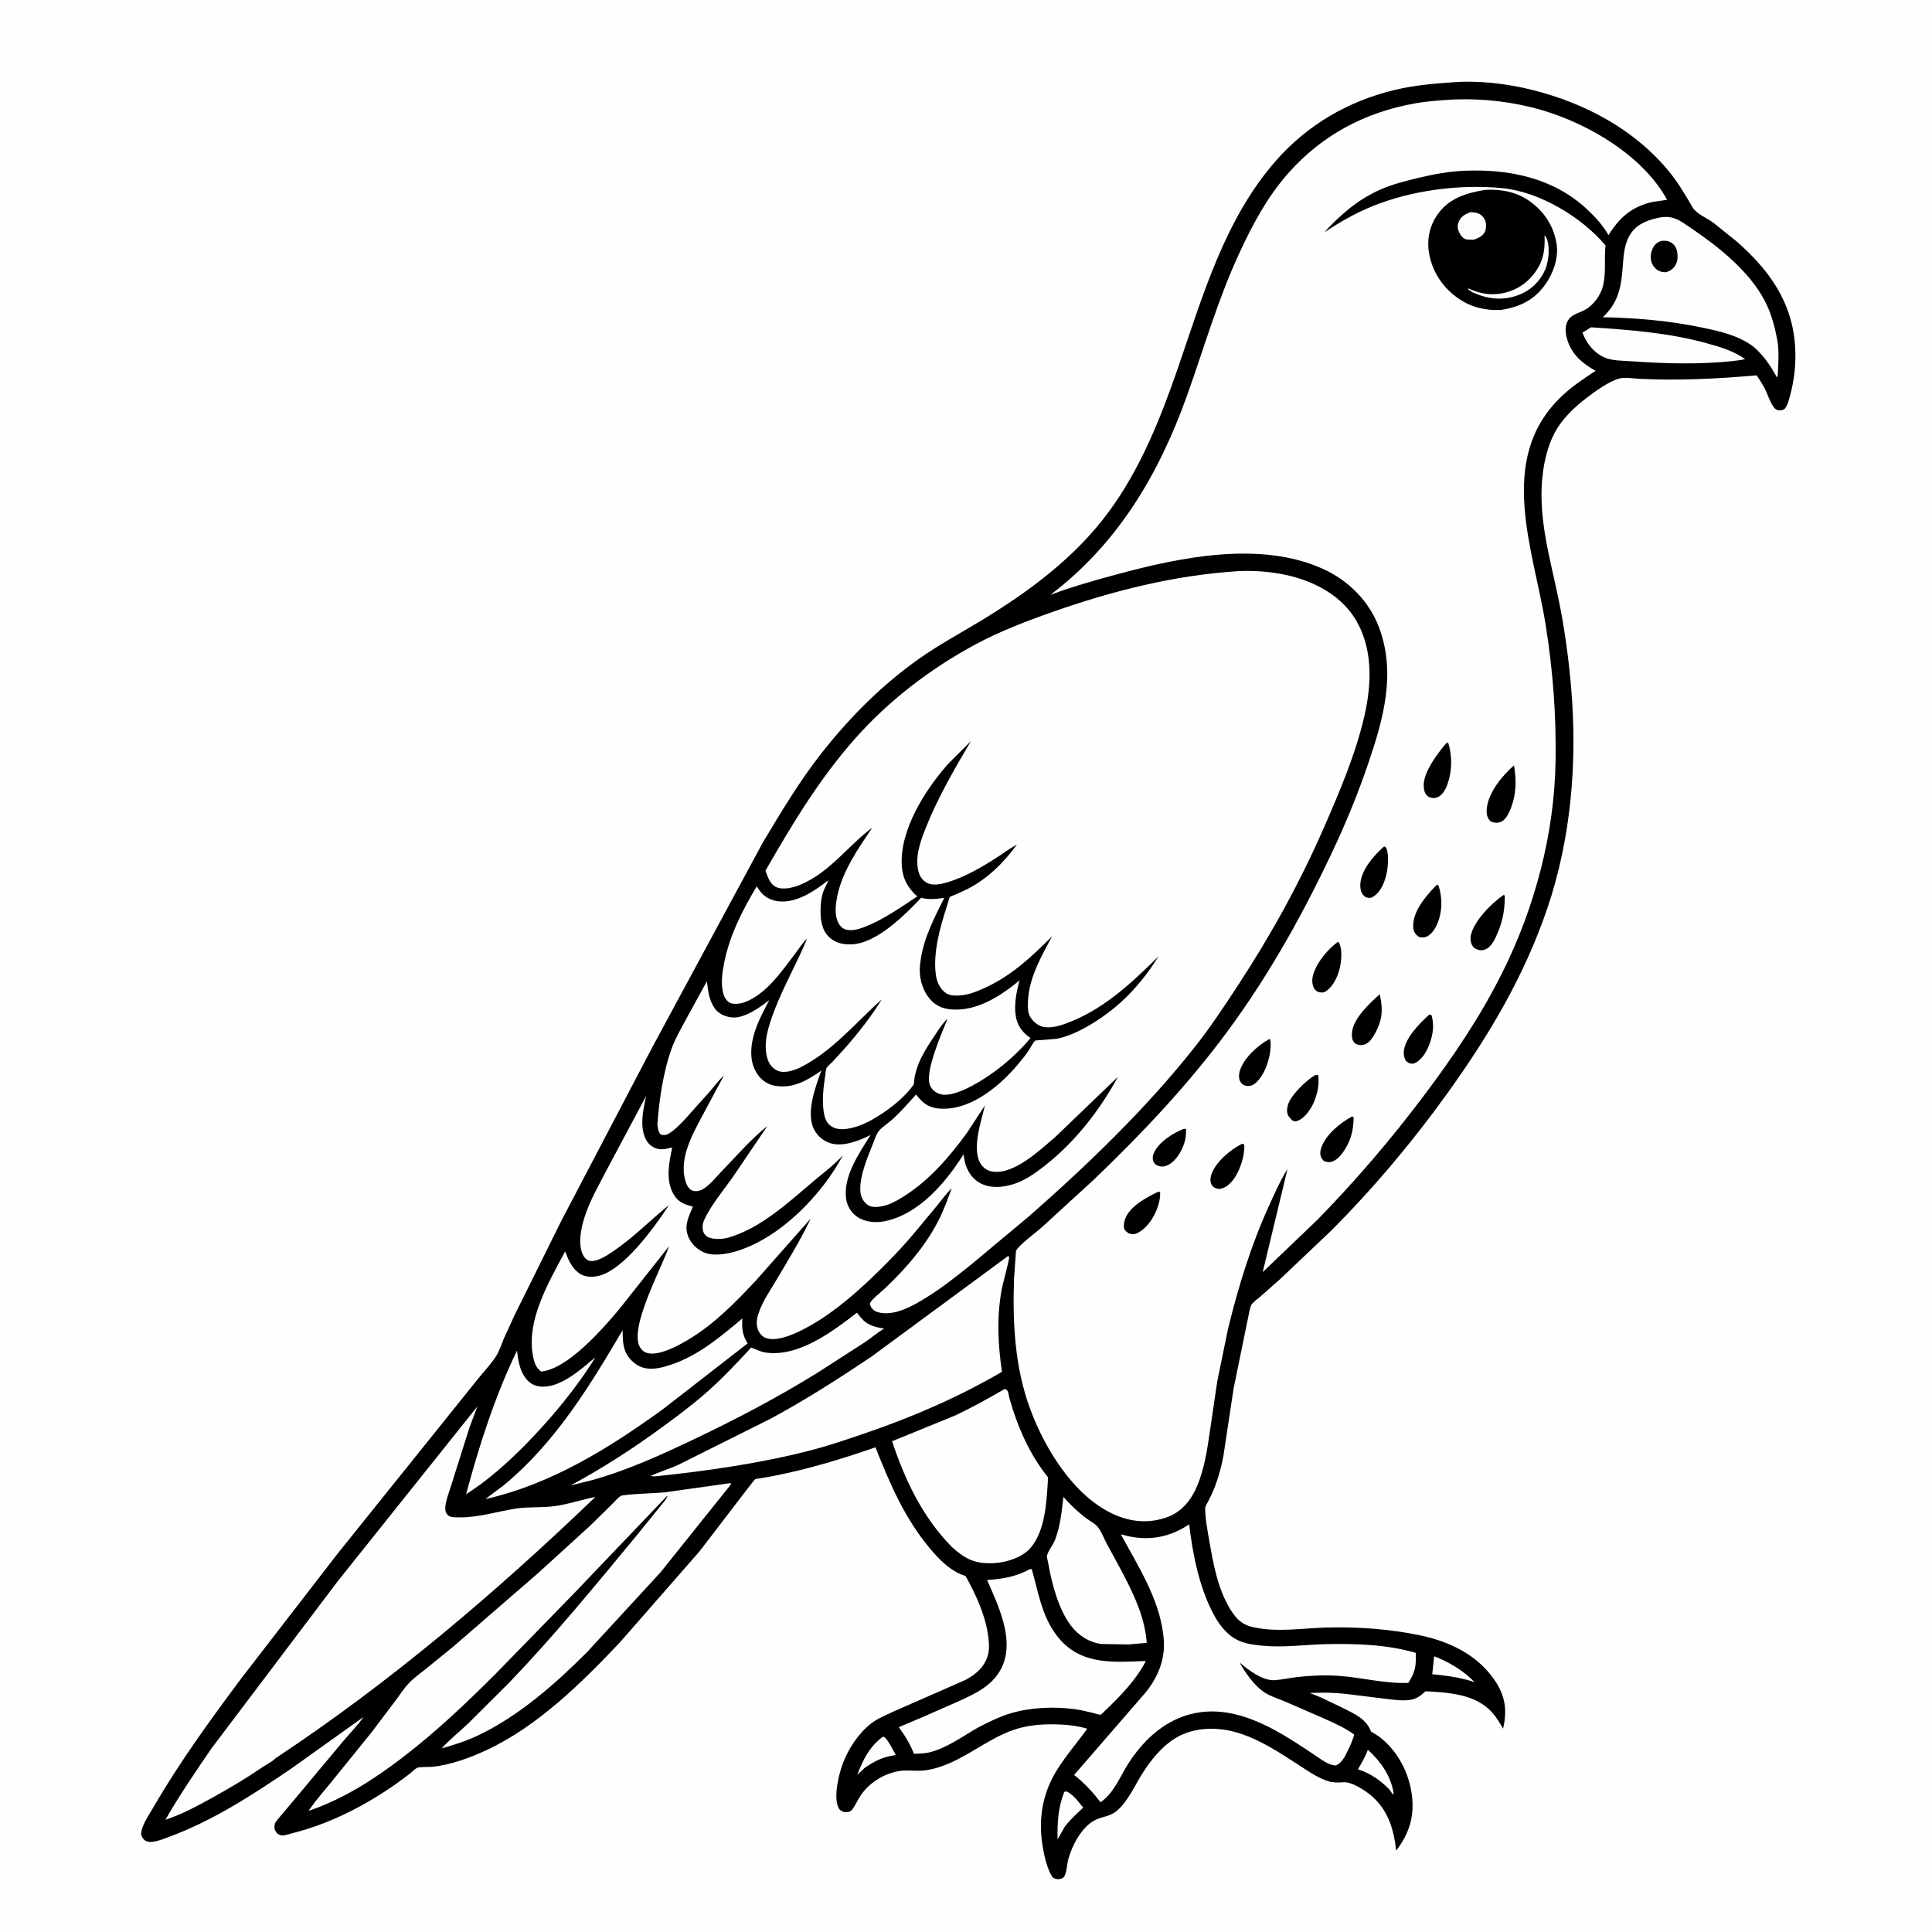
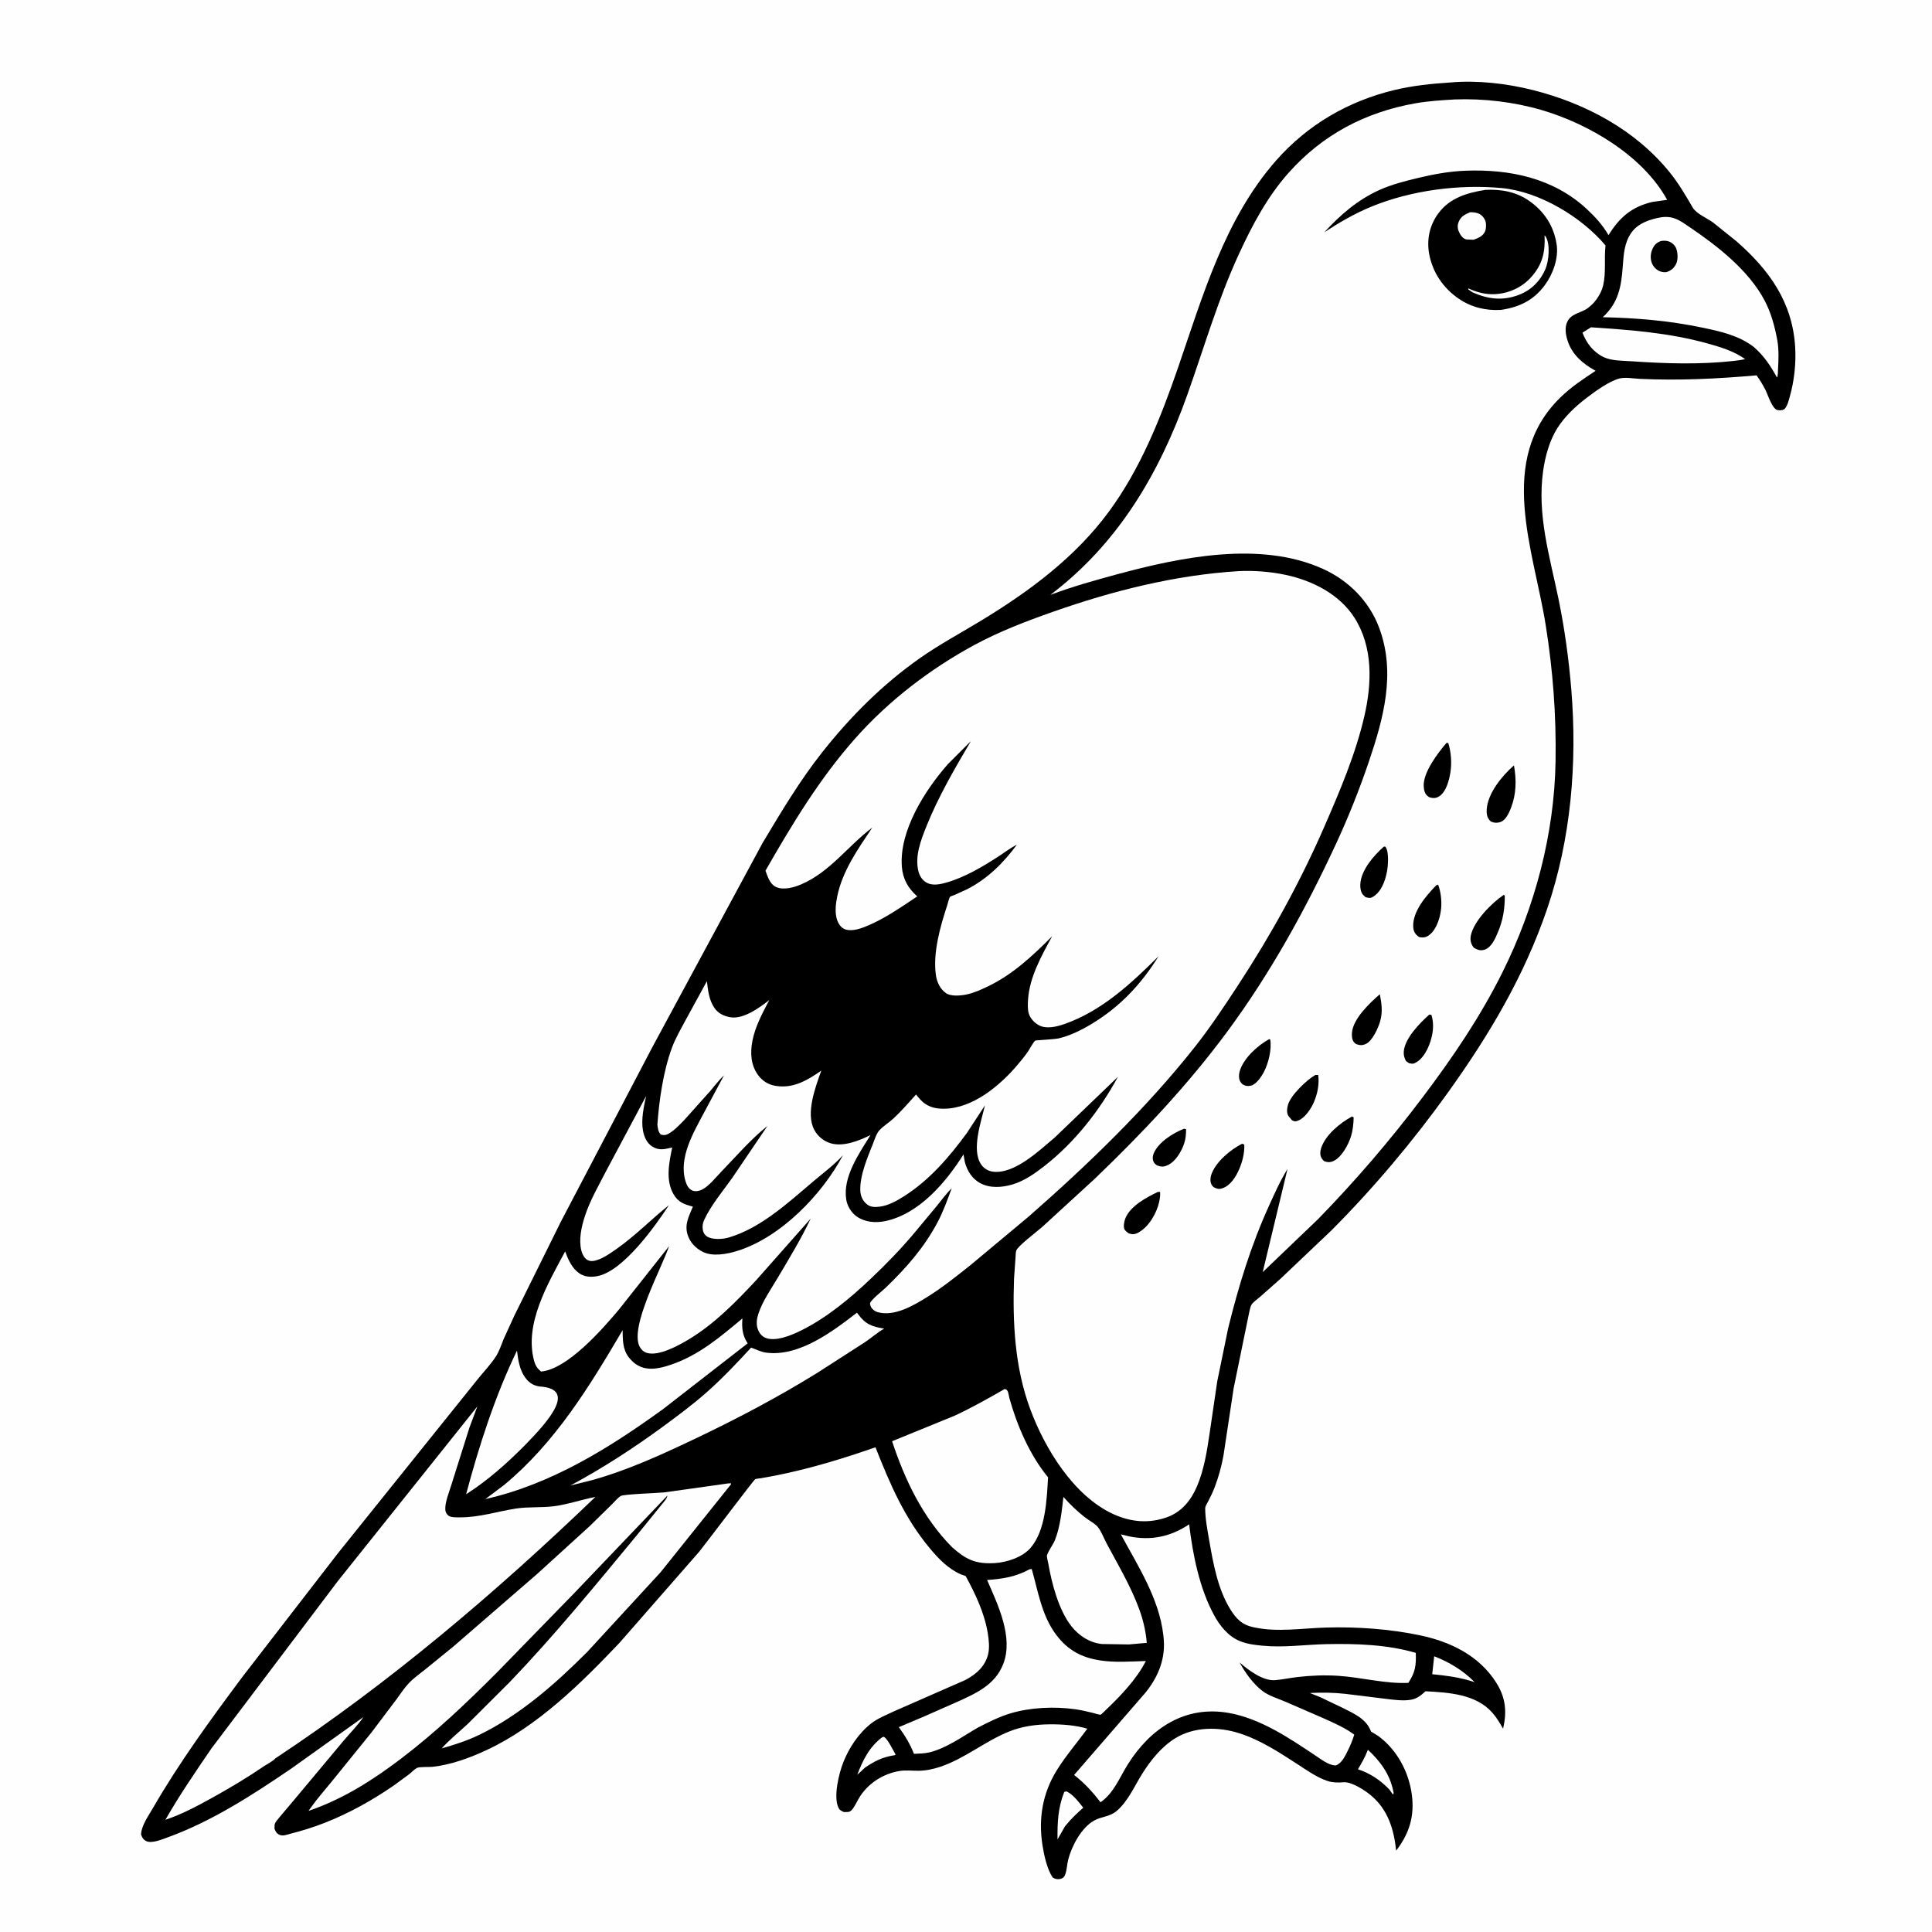
<svg xmlns="http://www.w3.org/2000/svg" version="1.1" style="display: block;" viewBox="0 0 2048 2048" width="1024" height="1024">
  <path transform="translate(0,0)" fill="rgb(254,254,254)" d="M -0 -0 L 2048 0 L 2048 2048 L -0 2048 L -0 -0 z" />
  <path transform="translate(0,0)" fill="rgb(0,0,0)" d="M 1537.54 87.418 C 1566.06 84.896 1597.22 88.489 1624.86 95.458 C 1680.62 109.516 1733.7 137.713 1770.23 183.031 C 1779.4 194.409 1786.92 207.238 1794.26 219.859 C 1798.28 226.766 1809.42 231.119 1816 235.947 L 1840.74 255.783 C 1875.52 286.222 1900.18 320.455 1902.96 368 C 1903.97 385.296 1902.01 403.493 1897.33 420.144 C 1895.99 424.905 1894.87 430.036 1891.5 433.785 C 1888.73 435.018 1887.38 435.172 1884.36 434.707 C 1878.61 433.819 1873.92 418.083 1871.36 413.158 C 1868.58 407.804 1865.57 402.776 1862.04 397.882 C 1820.49 401.525 1780 403.565 1738.3 401.609 C 1731.95 401.311 1722.68 399.627 1716.67 401.222 C 1705.42 404.207 1691.02 414.807 1681.79 421.836 C 1670.13 430.716 1658.64 441.495 1650.78 453.965 C 1642.57 466.994 1638 483.671 1635.84 498.805 C 1629.16 545.58 1642.67 589.333 1652.03 634.655 C 1658.61 666.529 1663.01 698.813 1665.67 731.245 C 1672.03 808.998 1665.34 889.205 1640.09 963.282 C 1615.73 1034.75 1578.73 1096.94 1534.97 1158 C 1497.91 1209.72 1456.07 1259.43 1411.13 1304.51 L 1357.17 1355.74 L 1335.61 1374.78 C 1333.16 1376.93 1328.62 1380.1 1326.82 1382.75 C 1324.98 1385.45 1323.97 1393.01 1323.11 1396.42 L 1307.67 1471.88 L 1296.88 1543.28 C 1294.76 1554.61 1291.81 1565.47 1287.73 1576.25 C 1285.71 1581.59 1283.29 1586.55 1280.66 1591.61 C 1279.6 1593.65 1277.56 1596.58 1277.56 1598.93 C 1277.58 1609.95 1279.93 1621.96 1281.81 1632.84 C 1286.06 1657.48 1290.96 1684.81 1304.42 1706.31 C 1310.47 1715.96 1316.56 1722.33 1328.16 1724.81 L 1330 1725.19 C 1354.12 1730.37 1380.99 1725.98 1405.46 1725.27 C 1438.69 1724.31 1473.15 1726.75 1505.67 1733.61 C 1537.63 1740.35 1567.9 1755.05 1585.96 1783.5 C 1596.12 1799.51 1597.51 1814.21 1593.35 1832.49 C 1589.9 1826.48 1586.35 1820.46 1581.71 1815.27 C 1564.29 1795.75 1535.5 1794.13 1511.1 1792.8 C 1506.73 1796.81 1502.42 1800.46 1496.39 1801.66 C 1487.71 1803.4 1476.96 1801.78 1468.24 1800.74 L 1426.11 1795.56 C 1413.47 1794.17 1401.25 1793.94 1388.56 1794.68 L 1400.06 1799.31 L 1423.21 1810.38 C 1434.79 1816.26 1447.88 1821.75 1452.99 1834.65 L 1453.32 1835.5 L 1461.18 1840.34 C 1480.88 1854.91 1493.36 1878.2 1496.58 1902.28 C 1499.65 1925.21 1493.9 1943.7 1479.98 1961.75 C 1477.62 1939.34 1471.42 1918.52 1453.56 1903.43 C 1447.05 1897.93 1432.66 1888.42 1423.96 1889.27 C 1418.65 1889.79 1412.44 1889.65 1407.34 1887.96 C 1395.81 1884.13 1385.15 1876.43 1375.02 1869.88 C 1355.58 1857.29 1335.87 1844.38 1313.61 1837.28 C 1291.79 1830.32 1265.93 1830.26 1245.91 1842.57 C 1231.29 1851.56 1219.7 1866.04 1210.69 1880.39 C 1202.53 1893.41 1195.82 1909.25 1184.04 1919.42 C 1176.27 1926.14 1167.98 1925.31 1159.74 1929.91 C 1146.4 1937.35 1136.09 1956.73 1132.37 1971.19 C 1131.05 1976.31 1130.93 1982.61 1129.01 1987.5 C 1128.09 1989.85 1126.44 1991.21 1124 1991.75 C 1120.85 1992.45 1118.47 1991.84 1115.84 1990.15 C 1109.86 1981.27 1106.6 1966.07 1104.99 1955.56 C 1100.67 1927.33 1105.2 1900.85 1120.27 1876.5 C 1129.86 1861.01 1141.92 1847.24 1152.59 1832.52 C 1140.1 1828.7 1125.45 1827.73 1112.47 1827.86 C 1097.72 1828.01 1083.69 1829.93 1069.93 1835.4 C 1044.49 1845.51 1023.04 1863.97 996.91 1872.81 C 989.589 1875.28 981.818 1876.94 974.069 1877.07 C 966.827 1877.2 960.159 1876.15 952.886 1877.43 C 936.606 1880.3 921.685 1889.55 912.316 1903.28 C 909.081 1908.02 906.674 1914.17 903.073 1918.5 C 900.685 1921.37 897.856 1920.78 894.5 1920.86 C 891.703 1919.4 890.115 1919.06 888.702 1916.02 C 883.266 1904.36 889.357 1879.64 893.926 1868.11 C 900.093 1852.55 910.309 1837.15 923.626 1826.82 C 930.717 1821.32 939.896 1817.81 947.98 1813.91 L 1022.97 1781.02 L 1024.52 1780.19 C 1035.39 1774.21 1044.07 1766.4 1047.35 1753.96 C 1049.18 1747.01 1048.23 1738.02 1047.05 1731 C 1043.5 1709.76 1033.9 1689.45 1023.65 1670.7 L 1018.5 1668.84 C 1005.23 1663.09 994.976 1652.41 985.842 1641.5 C 958.714 1609.1 943.401 1572.99 928.025 1534.19 C 893.04 1546.38 857.592 1557.16 821.193 1564.32 L 806.277 1567.04 C 804.798 1567.3 801.638 1567.4 800.417 1568.06 C 799.152 1568.74 747.879 1636.56 741.303 1644.74 L 656.761 1741.4 C 616.304 1784.06 570.006 1829.85 516.041 1855.04 C 498.137 1863.4 478.116 1870.8 458.378 1872.9 C 454.617 1873.3 444.753 1872.67 441.955 1874.1 C 439.333 1875.44 436.16 1878.85 433.756 1880.72 L 417.691 1892.53 C 394.478 1908.52 370.371 1921.98 344.125 1932.31 C 332.184 1937.01 319.91 1940.75 307.489 1943.95 C 303.776 1944.91 299.672 1946.65 296 1944.86 C 293.058 1943.43 292.1 1941.42 290.972 1938.5 C 291.066 1937.08 290.895 1934.8 291.302 1933.5 C 292.059 1931.09 295.17 1927.71 296.838 1925.69 L 312.331 1907.32 L 363.521 1846.06 C 370.627 1837.51 379.041 1829.27 385.271 1820.12 L 308.882 1874.68 C 268.138 1902.44 224.987 1930.47 178.416 1947.43 C 172.378 1949.63 160.61 1954.72 154.743 1951.5 C 151.659 1949.81 150.613 1947.72 149.5 1944.52 C 149.941 1935.05 157.552 1924.52 162.225 1916.44 C 190.356 1867.78 223.579 1822.29 257.164 1777.3 L 358.036 1646.73 L 453.765 1527.52 L 506.047 1462.43 C 512.49 1454.34 520.207 1446.41 525.78 1437.72 C 529.331 1432.19 531.453 1425.33 533.969 1419.26 L 545.366 1394.33 L 594.627 1294.87 L 691.794 1109.51 L 808.5 893.335 C 828.381 860.18 847.608 827.792 871.642 797.366 C 901.379 759.719 935.322 725.714 974.626 698.025 C 995.787 683.118 1018.14 671.182 1040.2 657.785 C 1091.06 626.889 1139.8 590.833 1175.4 542.441 C 1209.05 496.703 1230.29 443.307 1248.68 389.994 C 1275 313.634 1298.15 232.269 1352.61 170.266 C 1385.95 132.32 1429.26 107.103 1478.23 95.403 C 1497.79 90.73 1517.53 88.718 1537.54 87.418 z" />
  <path transform="translate(0,0)" fill="rgb(254,254,254)" d="M 1520.29 1755.74 C 1535.73 1761.53 1551.66 1771.26 1563.15 1783.15 C 1548.03 1778.12 1534.02 1776.35 1518.23 1774.73 L 1520.29 1755.74 z" />
  <path transform="translate(0,0)" fill="rgb(254,254,254)" d="M 935.24 1841.5 L 936.974 1841.1 C 941.231 1843.59 946.648 1855.39 949.405 1859.95 C 948.111 1860.8 948.785 1860.53 947.004 1860.82 C 934.895 1862.82 927.015 1866.97 916.95 1873.74 L 908.755 1881.32 C 914.696 1865.75 921.533 1851.76 935.24 1841.5 z" />
  <path transform="translate(0,0)" fill="rgb(254,254,254)" d="M 1449.96 1854.81 C 1463.09 1866.78 1473.43 1880.99 1476.93 1898.75 C 1477.32 1900.7 1477.64 1900.54 1476.5 1902.24 L 1472.8 1896.92 C 1463.06 1886.96 1452.73 1879.9 1439.49 1875.51 C 1443.18 1869.18 1446.91 1862.99 1449.49 1856.1 L 1449.96 1854.81 z" />
  <path transform="translate(0,0)" fill="rgb(254,254,254)" d="M 1128.14 1899.5 L 1130.54 1898.94 C 1137.66 1902.25 1143.43 1910.22 1148.27 1916.22 C 1141.78 1922.07 1135.61 1927.77 1130.1 1934.59 L 1128.83 1936.17 L 1121.01 1949.86 C 1120.85 1931.76 1121.45 1916.58 1128.14 1899.5 z" />
  <path transform="translate(0,0)" fill="rgb(254,254,254)" d="M 1686.52 346.957 C 1727.8 349.685 1769.61 352.821 1809.61 363.97 C 1824.03 367.989 1837.57 371.964 1849.93 380.656 C 1845.82 381.693 1841.64 382.122 1837.44 382.648 C 1801.68 386.514 1766.32 385.491 1730.5 383.02 C 1721.14 382.375 1708.53 382.682 1699.99 378.588 C 1688.99 373.322 1681.7 363.754 1677.48 352.614 L 1686.52 346.957 z" />
-   <path transform="translate(0,0)" fill="rgb(254,254,254)" d="M 548.021 1431.7 C 549.273 1441.68 550.717 1452.19 556.893 1460.51 C 560.919 1465.93 565.861 1469.07 572.574 1469.78 C 593.683 1472.02 616.085 1451.25 631.165 1438.79 C 610.375 1472.43 583.904 1503.97 556.251 1532.18 C 536.99 1551.55 517.14 1569.23 494.101 1583.98 C 507.726 1532.65 524.926 1479.51 548.021 1431.7 z" />
+   <path transform="translate(0,0)" fill="rgb(254,254,254)" d="M 548.021 1431.7 C 549.273 1441.68 550.717 1452.19 556.893 1460.51 C 560.919 1465.93 565.861 1469.07 572.574 1469.78 C 610.375 1472.43 583.904 1503.97 556.251 1532.18 C 536.99 1551.55 517.14 1569.23 494.101 1583.98 C 507.726 1532.65 524.926 1479.51 548.021 1431.7 z" />
  <path transform="translate(0,0)" fill="rgb(254,254,254)" d="M 1127.27 1586.82 C 1133.95 1594.34 1141.49 1601.69 1149.41 1607.91 C 1153.42 1611.06 1158.17 1613.57 1162 1616.85 C 1166.46 1620.68 1170.12 1630.61 1173.03 1636.05 C 1185.16 1658.71 1198.93 1681.9 1207.71 1706.04 C 1211.91 1717.59 1214.58 1729.24 1215.64 1741.48 L 1196.72 1743.17 L 1167.94 1742.72 C 1154.92 1741.27 1143.55 1733.91 1135.57 1723.67 C 1122.09 1706.36 1114.84 1678.31 1111.15 1656.97 C 1110.88 1655.45 1109.44 1650.15 1109.81 1648.88 C 1111.36 1643.61 1116.32 1637.63 1118.47 1632.08 C 1123.94 1617.96 1125.52 1601.77 1127.27 1586.82 z" />
  <path transform="translate(0,0)" fill="rgb(254,254,254)" d="M 908.428 1391.47 L 909.465 1392.91 C 917.543 1403.95 924.319 1406.27 937.28 1408.38 C 930.209 1412.35 923.743 1418.16 916.969 1422.71 L 866.823 1454.99 C 824.137 1481.48 779.141 1505.07 733.764 1526.57 C 699.417 1542.84 664.501 1558.74 627.791 1568.96 L 604.71 1574.68 C 638.854 1556.3 671.459 1535.23 702.714 1512.29 C 718.919 1500.4 735.081 1488.37 750.102 1475 C 766.453 1460.44 781.367 1444.63 796.185 1428.54 C 801.626 1430.32 806.038 1433 811.87 1433.81 C 846.775 1438.62 882.512 1411.5 908.428 1391.47 z" />
  <path transform="translate(0,0)" fill="rgb(254,254,254)" d="M 786.992 1397.58 C 786.271 1407 786.798 1414.69 791.862 1422.94 L 792.548 1424.03 L 702.717 1493.82 C 645.71 1535.11 583.934 1573.53 514.477 1589.08 L 534.289 1574.22 C 588.46 1529.39 624.698 1469.98 659.962 1410.12 C 660.2 1420.37 659.965 1430.47 666.642 1438.95 C 672.1 1445.88 678.798 1450.15 687.699 1450.81 C 695.707 1451.41 704.218 1449.04 711.727 1446.48 C 740.855 1436.54 763.8 1417.01 786.992 1397.58 z" />
  <path transform="translate(0,0)" fill="rgb(254,254,254)" d="M 1761.47 230.242 C 1774.2 228.691 1780.78 233.798 1790.82 240.594 C 1820.46 260.656 1853.7 286.475 1870.66 318.749 C 1877.54 331.831 1881.36 346.207 1884.01 360.667 C 1885.81 370.506 1885.32 381.878 1884.76 391.864 C 1884.64 393.969 1884.79 398.479 1883.66 400.137 C 1876.64 387.44 1870.15 377.588 1859.23 367.908 C 1843.38 355.616 1823.67 351.297 1804.45 347.27 C 1769.49 339.948 1734.58 337.004 1698.95 336.259 C 1715.52 321.126 1718.63 304.071 1720.19 282.558 C 1721.12 269.824 1721.76 257.031 1729.61 246.243 C 1736.94 236.173 1749.76 232.217 1761.47 230.242 z" />
  <path transform="translate(0,0)" fill="rgb(0,0,0)" d="M 1760.55 255.5 C 1763.39 255.056 1766.31 254.963 1769.05 255.946 C 1772.33 257.122 1775.53 259.98 1776.8 263.267 C 1778.66 268.084 1778.97 275.547 1776.55 280.156 C 1774.25 284.548 1771.12 286.922 1766.5 288.451 C 1764.29 288.744 1761.96 288.442 1759.86 287.677 C 1756.04 286.285 1752.82 283.063 1751.23 279.33 C 1749.11 274.341 1749.54 268.567 1751.77 263.719 C 1753.78 259.343 1756.13 257.249 1760.55 255.5 z" />
  <path transform="translate(0,0)" fill="rgb(254,254,254)" d="M 1091.35 1663.5 L 1093.67 1663.24 C 1100.53 1687.21 1104.19 1712.44 1119.62 1732.99 C 1131.83 1749.27 1146.55 1757.15 1166.5 1760.16 C 1182.28 1762.53 1198.78 1761.22 1214.67 1760.74 C 1204.79 1780.09 1187.96 1797.63 1172.32 1812.53 C 1171.76 1813.06 1167.31 1817.58 1166.85 1817.62 C 1164.82 1817.79 1160.72 1816.28 1158.62 1815.77 C 1152.34 1814.24 1146.04 1812.74 1139.63 1811.85 C 1117.79 1808.83 1092.66 1809.85 1071.5 1816.12 C 1059.15 1819.77 1047.32 1825.74 1035.94 1831.69 C 1020.1 1840.89 1003.16 1853.21 985.208 1857.59 C 979.966 1858.86 974.212 1858.85 968.834 1859.13 C 964.796 1848.82 959.286 1839.77 952.782 1830.85 L 979.73 1819.45 L 1014.84 1803.98 C 1034.94 1794.83 1054.75 1786.04 1063.41 1764.06 C 1074.62 1735.64 1057.67 1700.8 1046.36 1674.86 C 1062.72 1673.72 1076.81 1671.52 1091.35 1663.5 z" />
  <path transform="translate(0,0)" fill="rgb(254,254,254)" d="M 1064.8 1472.5 L 1065.14 1472.5 C 1069.13 1472.88 1069 1478.47 1070.01 1482.1 C 1078.25 1511.53 1091.5 1542.27 1110.99 1566.03 C 1109.62 1589.51 1108.47 1622.13 1092.53 1640.7 C 1083.9 1650.76 1067.26 1656.23 1054.26 1656.95 C 1034.01 1658.07 1024.03 1653.19 1009.23 1640.1 C 978.41 1608.91 959.244 1569.06 945.658 1527.76 L 1012.09 1500.64 C 1030.16 1492.23 1047.54 1482.43 1064.8 1472.5 z" />
-   <path transform="translate(0,0)" fill="rgb(254,254,254)" d="M 1068.49 1331.5 L 1068.98 1331.67 C 1069.28 1331.9 1069.7 1332.12 1069.76 1332.5 C 1070.14 1334.7 1062.67 1362.17 1061.86 1366.67 C 1056.41 1396.93 1057.78 1424.02 1062.13 1454.19 C 1015.69 1481.18 967.979 1501.88 917.163 1519.25 C 897.625 1525.93 877.997 1532.67 857.984 1537.78 C 804.434 1551.48 749.094 1559.32 694.185 1565.03 L 689.5 1564.7 C 699.069 1560.14 709.581 1557.08 719.331 1552.62 L 816.225 1504.22 C 853.296 1484.37 888.58 1461.67 923.494 1438.31 L 1068.49 1331.5 z" />
  <path transform="translate(0,0)" fill="rgb(254,254,254)" d="M 1260.54 1615.86 C 1264.42 1647.98 1271.34 1683.27 1286.88 1712 C 1293.06 1723.45 1301.94 1734.55 1314.28 1739.62 C 1322.01 1742.8 1329.95 1743.69 1338.2 1744.5 C 1360.97 1746.75 1383.52 1743.31 1406.24 1742.85 C 1437.49 1742.22 1470.64 1743.25 1500.8 1752.12 C 1501.24 1765.78 1500.33 1772.33 1492.94 1783.9 C 1468.51 1785.08 1442.93 1777.98 1418.35 1776.42 C 1403.77 1775.5 1389.35 1776.09 1374.84 1777.8 C 1367.08 1778.71 1359.27 1780.46 1351.5 1781.05 C 1338.72 1782 1323.18 1770.32 1314.08 1762.31 C 1319.86 1773.1 1328.64 1785.25 1338.45 1792.67 C 1344.86 1797.53 1354.37 1800.44 1361.81 1803.59 L 1402.97 1821.42 C 1414.26 1826.48 1425.54 1831.44 1435.57 1838.78 C 1433.74 1844.75 1431.49 1850.26 1428.68 1855.84 C 1425.73 1861.74 1422.35 1869.29 1415.74 1871.5 C 1407.8 1871.01 1400.92 1865.16 1394.37 1860.95 C 1366.63 1842.37 1336.12 1821.77 1302.67 1815.81 C 1256.18 1807.53 1219.56 1832.09 1195.6 1870.19 C 1186.57 1884.55 1180.93 1900.36 1166.65 1910.5 C 1158.07 1899.4 1149.63 1890.18 1138.6 1881.52 L 1214.63 1793.82 C 1228.28 1776.74 1235.96 1757.2 1233.37 1735.03 L 1233.13 1733 C 1228.67 1694.41 1206.27 1659.98 1188.14 1626.47 L 1196.72 1628.58 C 1220.09 1633.39 1240.87 1629.01 1260.54 1615.86 z" />
  <path transform="translate(0,0)" fill="rgb(254,254,254)" d="M 771.768 1572.5 L 774.814 1572.31 L 774.826 1573.5 L 700.189 1666.72 L 622.422 1751.2 C 588.649 1785.03 550.673 1818.51 507.317 1839.35 C 494.768 1845.38 481.533 1849.55 468.184 1853.38 C 476.657 1843.98 486.971 1835.76 496.212 1827.07 L 539.985 1783.44 C 587.567 1733.86 631.379 1680.27 675.136 1627.34 L 700.778 1595.7 C 703.066 1592.73 706.964 1588.96 707.5 1585.34 L 609.352 1688.12 L 526.319 1773.36 C 494.168 1805.5 462.218 1835.93 425.999 1863.56 C 395.367 1886.93 363.771 1907.04 327.107 1919.61 L 328.673 1917.28 C 335.756 1907.25 343.917 1897.97 351.675 1888.48 L 393.77 1836.49 L 420.146 1801.52 C 424.375 1795.84 428.566 1789.28 433.439 1784.18 C 438.804 1778.57 445.655 1773.75 451.707 1768.88 L 480.711 1745.28 L 569.598 1668.28 L 625.417 1617.46 L 648.803 1594.5 C 651.462 1591.91 655.056 1587.52 658.128 1585.74 C 661.332 1583.9 697.406 1582.69 704 1582.02 L 771.768 1572.5 z" />
-   <path transform="translate(0,0)" fill="rgb(254,254,254)" d="M 877.946 933.147 C 876.78 937.011 874.337 940.829 872.921 944.687 C 870.504 951.27 869.833 958.681 869.799 965.652 C 869.749 975.717 871.322 986.189 878.991 993.438 C 885.58 999.666 893.603 1001.32 902.373 1001.07 C 929.019 1000.31 959.328 969.837 976.5 951.634 C 984.465 954.026 992.853 952.856 1000.94 951.779 C 990.866 971.978 979.385 993.888 976.134 1016.48 L 975.853 1018.5 L 975.32 1022.23 C 973.855 1035.02 977.069 1048.33 985.24 1058.41 C 991.143 1065.68 998.738 1069.21 1008 1070.01 C 1035.42 1072.39 1060.65 1055.79 1080.78 1039.26 C 1077.57 1050.76 1074.85 1064.59 1076.66 1076.51 C 1078.17 1086.4 1083.08 1093.73 1091.09 1099.47 L 1092.34 1100.35 C 1075.56 1120.61 1053.28 1138.82 1030.11 1151.13 C 1021.26 1155.82 1005.61 1163.19 995.515 1159.47 C 991.085 1157.85 987.341 1154.49 985.659 1150.03 C 980.318 1135.88 998.447 1094.67 1004.35 1080.23 L 1003.86 1080.48 C 998.975 1084.91 994.287 1092.49 990.574 1098.07 C 980.113 1113.79 970.37 1128.76 968.787 1148.02 L 968.677 1149.48 C 957.611 1165.21 939.237 1178.8 922.53 1188.01 C 917.469 1190.52 912.472 1192.98 907.029 1194.54 C 899.135 1196.8 889.187 1198.8 881.727 1194.25 C 877.084 1191.42 874.831 1186.94 873.727 1181.74 C 870.947 1168.66 872.766 1152.85 874.848 1139.72 C 875.118 1138.02 875.292 1133.7 876.081 1132.3 C 877.226 1130.27 880.626 1127.52 882.345 1125.69 L 896.595 1110.12 C 910.371 1094.33 923.704 1077.23 934.74 1059.4 C 907.226 1083.84 882.286 1114.5 848.794 1131.27 C 842.001 1134.68 832.034 1138.03 824.628 1135.18 C 820.13 1133.44 816.198 1129.09 814.418 1124.66 C 807.685 1107.92 814.703 1087.4 820.696 1071.6 C 830.698 1045.22 844.916 1020.98 855.511 994.974 C 851.075 998.939 847.297 1005.12 843.671 1009.89 C 829.305 1028.78 812.022 1054.48 788.678 1062.63 C 784.732 1064.01 777.502 1064.99 773.685 1062.96 C 769.643 1060.8 767.354 1056.14 766.373 1051.82 C 764.062 1041.63 765.713 1030.11 767.775 1020 C 773.764 990.631 786.901 965.275 802.11 939.651 L 806.006 945.058 C 810.632 951.026 817.809 954.65 825.262 955.439 C 844.643 957.492 863.566 944.413 877.946 933.147 z" />
  <path transform="translate(0,0)" fill="rgb(254,254,254)" d="M 506.015 1490.88 L 497.611 1513.35 L 478.5 1573.92 C 476.269 1581.36 471.51 1592.61 472.048 1600.41 C 472.228 1603.03 473.478 1605.21 475.573 1606.79 C 478.071 1608.67 484.017 1608.46 487.095 1608.47 C 508.412 1608.56 526.494 1602.29 547 1599.12 C 559.938 1597.12 573.854 1598.36 587.022 1596.68 C 601.931 1594.77 616.352 1589.64 631.102 1586.85 C 525.468 1688.25 413.996 1783.13 291.766 1864.03 C 289.85 1866.65 282.627 1870.33 279.747 1872.29 C 261.954 1884.42 243.95 1895.18 225.118 1905.6 C 208.939 1914.56 192.917 1923.16 175.327 1929.06 C 190.229 1903 207.238 1878.15 224.172 1853.38 L 358.13 1676 L 506.015 1490.88 z" />
  <path transform="translate(0,0)" fill="rgb(254,254,254)" d="M 1312.68 605.438 C 1329.05 604.556 1347.02 606.005 1363.06 609.44 C 1391.28 615.486 1419.87 629.892 1435.78 654.813 C 1455.58 685.844 1454.3 724.295 1446.33 758.945 C 1437.03 799.354 1420.41 838.23 1403.91 876.147 C 1378.3 934.989 1347.1 991.47 1311.92 1045.11 C 1297.43 1067.21 1282.82 1089.28 1266.41 1110.03 C 1214.83 1175.22 1153.05 1234.72 1090.6 1289.48 L 1028.74 1341.09 C 1013.82 1352.95 998.805 1364.99 982.596 1375.06 C 968.263 1383.97 948.072 1395.89 930.428 1390.94 C 927.2 1390.03 924.147 1387.65 922.853 1384.5 C 922.798 1384.37 922.123 1381.91 922.263 1381.5 C 923.623 1377.54 934.934 1368.77 938.513 1365.34 C 960.305 1344.46 979.436 1322.77 993.728 1295.9 C 999.896 1284.31 1004.31 1271.95 1008.83 1259.65 C 1003.09 1265.2 998.243 1271.99 993.194 1278.17 L 969.078 1307.17 C 954.841 1324.13 939.327 1340.07 923.271 1355.31 C 900.999 1376.46 875.872 1397.4 848.112 1410.9 C 838.472 1415.59 821.946 1422.48 811.365 1418.13 C 807.339 1416.47 804.608 1412.76 803.241 1408.76 C 801.4 1403.37 802.204 1397.81 803.969 1392.5 C 808.399 1379.18 817.326 1366.52 824.461 1354.46 C 836.523 1334.08 849.283 1313.18 859.364 1291.76 L 801.289 1357.4 C 779.792 1380.39 757.28 1403.49 730.095 1419.81 C 719.662 1426.07 698.262 1438.04 685.548 1434.07 C 682.284 1433.06 679.721 1430.65 678.128 1427.67 C 666.943 1406.73 701.491 1344.2 709.208 1321.05 L 656.187 1388.06 C 638.48 1409.15 601.503 1451.49 573.5 1453.9 C 569.779 1450.85 567.601 1447.65 566.294 1442.96 C 555.269 1403.37 581.008 1360.45 599.073 1326.6 C 602.276 1335.18 606.3 1344.42 614.096 1349.78 C 619.923 1353.79 626.722 1354.03 633.5 1352.69 C 660.858 1347.26 694.474 1299.82 709.102 1277.55 C 690.137 1292.66 673.437 1309.99 653.448 1323.99 C 647.173 1328.38 639.857 1333.61 632.454 1335.87 C 629.081 1336.9 625.592 1337.37 622.43 1335.45 C 619.195 1333.49 617.077 1329.04 616.212 1325.5 C 613.369 1313.87 616.32 1300.49 619.96 1289.29 C 625.48 1272.29 634.993 1256.02 643.143 1240.15 L 684.935 1161.79 C 682.432 1173.05 679.426 1187.08 681.597 1198.54 C 682.835 1205.08 685.64 1211.86 691.548 1215.45 C 699.022 1220.01 704.582 1218.11 712.56 1216.4 C 709.251 1232.36 705.306 1251 714.007 1265.95 C 719.056 1274.63 725.325 1276.58 734.464 1279.11 C 730.348 1289.31 725.414 1297.71 728.877 1308.81 C 731.448 1317.05 737.38 1323.21 745.024 1327.04 C 755.49 1332.28 770.797 1329.37 781.49 1326.05 C 827.549 1311.76 871.54 1266.25 893.573 1224.57 C 884.67 1234.48 873.788 1242.52 863.61 1251.09 C 836.473 1273.93 807.053 1301.7 772.363 1311.86 C 766.14 1313.68 755.269 1314.37 749.578 1310.81 C 747.097 1309.26 745.61 1306.86 745.086 1304 C 744.405 1300.29 744.798 1296.83 746.362 1293.41 C 753.679 1277.42 766.402 1262.54 776.5 1248.2 L 813.487 1193.6 C 795.846 1207.64 780.467 1225.68 764.765 1241.85 C 758.949 1247.84 751.839 1257.06 744.5 1260.89 C 741.373 1262.51 737.061 1263.44 733.721 1261.93 C 729.747 1260.13 727.853 1256 726.668 1252.08 C 719.206 1227.35 734.89 1201.02 746 1180 L 767.484 1139.92 C 762.094 1144.95 757.478 1151.14 752.689 1156.75 L 725.16 1187.48 C 720.224 1192.5 714.812 1198.37 708.622 1201.82 C 705.617 1203.49 703.748 1203.56 700.5 1202.66 C 697.517 1199.55 697.428 1196.26 696.859 1192.17 C 698.674 1166.17 703.188 1135.35 712.214 1110.84 C 716.021 1100.5 721.8 1090.71 726.98 1081 L 749.339 1040.1 C 750.55 1050.11 751.501 1059.98 757.381 1068.55 C 761.35 1074.34 767.756 1077.34 774.566 1078.38 C 788.352 1080.49 805.254 1068.08 815.457 1060.12 C 808.308 1073.79 800.506 1088.14 797.574 1103.44 C 795.164 1116.02 795.788 1128.76 803.486 1139.5 C 807.821 1145.55 814.221 1149.66 821.547 1150.96 C 840.539 1154.33 855.701 1145.3 870.627 1134.86 C 864.433 1152.29 853.872 1179.91 863.073 1197.5 C 866.706 1204.44 872.926 1209.62 880.431 1211.89 C 893.844 1215.96 910.898 1209.19 922.803 1203.16 C 910.805 1222.56 893.232 1247.41 897.031 1271.5 C 898.159 1278.66 902.553 1285.71 908.528 1289.79 C 917.206 1295.72 928.434 1296.54 938.518 1294.4 C 974.471 1286.77 1002.79 1253.24 1021.34 1223.72 L 1022.8 1231.95 C 1025.22 1241.14 1030.53 1249.63 1039.13 1254.22 C 1049.56 1259.79 1062.08 1258.83 1073.07 1255.63 C 1085.59 1251.98 1096.94 1244 1107.11 1236.05 C 1139.36 1210.86 1165.62 1177.22 1185.08 1141.46 L 1118.15 1205.74 C 1101.78 1219.5 1075.51 1244.88 1052.54 1242.02 C 1047.51 1241.39 1043.03 1238.66 1040.13 1234.5 C 1029.31 1218.94 1040.27 1188.45 1044.07 1171.77 L 1024.92 1201.05 C 1006.27 1226.47 985.504 1250.72 958.679 1267.82 C 950.7 1272.9 942.024 1277.88 932.49 1279.12 C 927.788 1279.73 922.863 1279.78 919.013 1276.65 C 914.522 1273 912.222 1267.97 911.964 1262.25 C 911.249 1246.34 919.546 1227.07 925.351 1212.46 C 927.028 1208.23 929.031 1201.62 932.117 1198.25 C 936.361 1193.62 942.345 1190.04 947.012 1185.71 C 955.572 1177.76 963.266 1168.91 971.051 1160.22 C 974.038 1163.99 977.019 1167.68 981.085 1170.34 C 987.308 1174.41 993.651 1175.34 1000.91 1175.28 C 1031.13 1175.03 1060.13 1150.69 1078.6 1128.81 C 1082.45 1124.25 1086.24 1119.69 1089.63 1114.79 C 1091.27 1112.42 1095.59 1104.2 1097.56 1102.95 C 1097.76 1102.82 1118.32 1101.6 1121.5 1100.89 C 1133.96 1098.13 1146.12 1092.04 1157 1085.51 C 1187.1 1067.43 1209.67 1043.37 1228.11 1013.71 C 1198.77 1042.8 1167.98 1071.67 1128.13 1085.59 C 1120.21 1088.35 1109.34 1091.04 1101.5 1086.92 C 1096.67 1084.38 1092 1079.54 1090.5 1074.21 C 1089.19 1069.57 1089.49 1064.31 1089.79 1059.54 C 1091.29 1035.75 1104.21 1012.88 1115.37 992.402 C 1094.81 1013.03 1073.76 1032.9 1047.21 1045.63 C 1040.05 1049.06 1032.25 1052.63 1024.43 1054.21 C 1018.29 1055.45 1008.03 1056.46 1002.77 1052.77 C 996.566 1048.42 993.134 1041.06 992.096 1033.73 C 988.724 1009.93 996.749 981.896 1004.17 959.405 C 1004.66 957.921 1006.18 951.555 1007.12 950.672 C 1007.83 950.006 1010.94 949.055 1011.88 948.654 L 1025.03 942.697 C 1046.99 931.437 1063.37 915.046 1077.93 895.448 C 1071.17 898.717 1064.7 903.822 1058.35 907.927 C 1041.75 918.658 1023.13 929.744 1004.03 935.317 C 997.055 937.353 988.485 939.409 981.81 935.382 C 977.427 932.737 974.713 928.354 973.529 923.434 C 969.662 907.367 976.116 890.72 982.011 876.012 C 994.597 844.614 1012.03 814.7 1029.2 785.604 L 1004.74 810.079 C 980.674 837.459 953.132 880.367 955.993 918.634 C 956.974 931.771 962.626 941.694 972.325 950.204 C 954.545 962.05 936.291 974.943 916.272 982.69 C 910.065 985.093 900.849 987.766 894.623 984.566 C 890.164 982.274 887.717 977.272 886.656 972.588 C 885.037 965.445 886.057 957.421 887.48 950.334 C 892.894 923.37 909.64 899.735 924.669 877.279 C 898.848 896.613 880.004 924.305 849.27 937.474 C 841.702 940.716 830.52 943.936 822.563 940.216 C 816.053 937.172 813.753 929.184 811.432 922.98 C 839.661 873.727 868.407 825.957 906.186 783.211 C 941.7 743.027 985.756 709.224 1032.86 683.715 C 1059.27 669.414 1087.99 658.442 1116.27 648.501 C 1179.59 626.238 1245.54 609.626 1312.68 605.438 z" />
  <path transform="translate(0,0)" fill="rgb(254,254,254)" d="M 1542.13 105.419 C 1572.57 104.272 1604.86 108.078 1634.08 116.621 C 1684 131.22 1741.51 164.932 1767.24 211.832 L 1751.5 214.079 C 1729.6 219.229 1716.68 230.486 1705.09 249.306 C 1699.03 238.716 1691.12 230.05 1682.24 221.776 C 1646.63 188.595 1600.13 179.129 1553 180.987 C 1536.3 181.645 1519.84 184.673 1503.61 188.539 C 1489.67 191.859 1475.29 195.508 1462.2 201.418 C 1438.9 211.936 1420.87 227.732 1403.74 246.278 C 1419.62 235.857 1436.01 226.321 1453.62 219.083 C 1495.73 201.772 1546.97 195.049 1592.28 199.396 C 1631.78 203.185 1676.7 230.017 1701.92 260.244 C 1700.33 274.245 1702.65 288.898 1699.38 302.673 C 1697.03 312.542 1689.38 323.245 1680.5 328.261 C 1673.67 332.118 1665.51 332.957 1661.6 340.683 C 1658.46 346.898 1659.57 354.174 1661.54 360.594 C 1666.26 375.915 1677.9 385.667 1691.43 393.091 C 1677.99 401.918 1665.66 410.034 1654.03 421.379 C 1586.11 487.658 1625.81 583.072 1638.49 662.5 C 1646.21 710.882 1649.74 758.041 1648.96 807 C 1647.72 884.184 1626.92 961.943 1592.6 1030.82 C 1568.94 1078.3 1539.85 1121.03 1507.98 1163.27 C 1473.68 1208.74 1436.83 1251.71 1397.04 1292.49 L 1338.52 1348.52 L 1364.82 1239.14 C 1357.14 1251.5 1351.31 1264.75 1345.29 1277.97 C 1326.22 1319.79 1312.93 1363.23 1301.95 1407.78 L 1290.34 1464.24 L 1282.11 1520.26 C 1279.37 1538.83 1276.26 1558.22 1268.86 1575.56 C 1262.66 1590.1 1252.96 1602.35 1237.84 1608.03 C 1218.44 1615.32 1198.67 1613.57 1180 1604.95 C 1137.83 1585.47 1107.39 1535.25 1091.91 1493.26 C 1075.65 1449.13 1073.32 1402.01 1074.92 1355.45 L 1076.48 1333.36 C 1076.69 1331.17 1076.59 1327.76 1077.26 1325.72 C 1078.9 1320.76 1099.32 1305.49 1104.65 1300.74 L 1160.4 1249.64 C 1211.09 1200.98 1259.19 1150.11 1301.01 1093.5 C 1346.97 1031.29 1384.15 963.798 1416.6 893.718 C 1429.39 866.08 1440.97 837.07 1450.76 808.249 C 1466.54 761.782 1479.9 713.615 1461.98 665.5 C 1451.51 637.378 1429.62 615.381 1402.36 603.034 C 1336.11 573.018 1251.44 590.595 1184 608.817 C 1160.24 615.237 1136.47 621.926 1113.42 630.592 C 1184.98 576.409 1228.66 502.486 1258.48 418.822 C 1276.39 368.568 1290.97 317.66 1313.41 269.053 C 1327.51 238.517 1343.46 208.477 1365.96 183.198 C 1401.92 142.804 1447.2 118.91 1500.39 109.517 C 1514.13 107.092 1528.22 106.243 1542.13 105.419 z" />
  <path transform="translate(0,0)" fill="rgb(0,0,0)" d="M 1255.22 1196.5 L 1257.3 1197.03 C 1257.23 1202.34 1257 1206.96 1255.31 1212.02 C 1252.54 1220.35 1246.33 1231.08 1238.21 1234.93 C 1233.68 1237.08 1231.32 1237.03 1226.73 1235.5 C 1224.97 1234.52 1223.18 1232.77 1222.5 1230.81 C 1221.54 1228.07 1221.92 1225.13 1223.04 1222.5 C 1228.03 1210.69 1243.6 1200.93 1255.22 1196.5 z" />
  <path transform="translate(0,0)" fill="rgb(0,0,0)" d="M 1394.36 1139.5 L 1397.37 1139.5 C 1398.6 1149.6 1396.7 1159.09 1392.75 1168.43 C 1389.88 1175.22 1383.16 1185.3 1375.96 1187.92 C 1372.81 1189.07 1372.58 1188.95 1369.54 1187.5 L 1365.83 1183 C 1363.71 1179.72 1364.27 1175.08 1365.21 1171.5 C 1367.93 1161.13 1385.21 1144.61 1394.36 1139.5 z" />
  <path transform="translate(0,0)" fill="rgb(0,0,0)" d="M 1433.26 1183.5 L 1434.94 1184.5 C 1434.78 1191.2 1434.1 1198.11 1432.12 1204.54 C 1429.48 1213.12 1422.38 1226.44 1413.95 1230.53 C 1410.19 1232.36 1407.32 1232.25 1403.5 1230.82 C 1402.32 1229.66 1401.37 1228.58 1400.62 1227.08 C 1399.13 1224.12 1399.36 1220.38 1400.36 1217.31 C 1405.06 1202.91 1420.42 1190.42 1433.26 1183.5 z" />
  <path transform="translate(0,0)" fill="rgb(0,0,0)" d="M 1227.35 1263.5 L 1229.76 1263.5 C 1229.99 1267.22 1229.57 1270.41 1228.78 1274.02 C 1226.18 1285.85 1218.09 1300.02 1207.36 1306.2 C 1203.12 1308.65 1200.91 1308.78 1196.5 1307.46 C 1194.85 1306.21 1192.59 1304.7 1191.81 1302.71 C 1190.67 1299.82 1191.75 1294.6 1192.84 1291.76 C 1197.91 1278.5 1215.29 1269.28 1227.35 1263.5 z" />
  <path transform="translate(0,0)" fill="rgb(0,0,0)" d="M 1515.1 1075.5 L 1517.34 1075.79 C 1519.33 1082.14 1519.53 1088.78 1518.44 1095.34 C 1516.69 1105.76 1511.14 1119.91 1501.88 1125.77 C 1498.38 1127.99 1497.25 1127.81 1493.5 1126.97 L 1490.33 1124.68 C 1488.83 1121.58 1487.88 1119 1488.01 1115.5 C 1488.54 1101.15 1504.96 1084.6 1515.1 1075.5 z" />
  <path transform="translate(0,0)" fill="rgb(0,0,0)" d="M 1345.4 1101.5 L 1346.5 1101.92 C 1348.22 1112.33 1344.67 1126.83 1339.94 1136 C 1337.32 1141.09 1331.77 1149.51 1326 1150.84 C 1322.69 1151.61 1320.12 1151.21 1317.26 1149.5 C 1316.25 1148.51 1315.91 1148.26 1315.04 1147 C 1312.97 1144 1313.12 1139.21 1314.04 1135.88 C 1317.89 1121.96 1333.13 1108.23 1345.4 1101.5 z" />
  <path transform="translate(0,0)" fill="rgb(0,0,0)" d="M 1316.55 1212.5 C 1318.2 1212.73 1317.35 1212.45 1319.02 1213.5 C 1319.3 1222.44 1317.06 1231.32 1313.55 1239.5 C 1310.14 1247.46 1304.27 1256.98 1295.5 1259.69 C 1291.62 1260.89 1290.02 1260.1 1286.59 1258.5 C 1285.61 1257.65 1284.8 1256.78 1284.21 1255.59 C 1282.69 1252.49 1282.88 1248.79 1283.91 1245.58 C 1288.26 1232 1304.15 1218.74 1316.55 1212.5 z" />
  <path transform="translate(0,0)" fill="rgb(0,0,0)" d="M 1462.66 1053.95 C 1464.6 1063.51 1465.81 1072.56 1463.15 1082.16 C 1461.16 1089.35 1454.8 1103.61 1447.81 1106.65 C 1443.8 1108.39 1441.47 1108.11 1437.5 1106.76 C 1436.63 1106.08 1435.98 1105.65 1435.26 1104.76 C 1432.95 1101.91 1432.83 1097.53 1433.21 1094.05 C 1434.82 1079.35 1452.25 1062.98 1462.66 1053.95 z" />
  <path transform="translate(0,0)" fill="rgb(0,0,0)" d="M 1466.88 897.5 L 1468.28 897.387 L 1468.84 897.994 C 1472.52 903.215 1471.43 917.376 1470.33 923.441 C 1468.49 933.528 1464.47 945.413 1455 950.884 C 1452.2 952.5 1450.36 951.711 1447.5 950.996 L 1444.94 948.618 C 1442.37 945.706 1441.75 940.967 1441.98 937.221 C 1442.86 922.173 1456.19 907.003 1466.88 897.5 z" />
-   <path transform="translate(0,0)" fill="rgb(0,0,0)" d="M 1418.23 998.5 L 1419.19 998.878 C 1422.69 1005.29 1422.13 1015.45 1420.99 1022.5 C 1419.42 1032.28 1414.09 1045.31 1405.37 1050.82 C 1402.14 1052.86 1399.87 1052.15 1396.5 1051.21 C 1395.34 1050.46 1393.89 1049.22 1393.16 1048 C 1391.18 1044.68 1390.64 1040.16 1391.3 1036.4 C 1393.72 1022.72 1407.03 1006.25 1418.23 998.5 z" />
  <path transform="translate(0,0)" fill="rgb(0,0,0)" d="M 1522.42 938.5 L 1524.46 937.773 C 1527.3 945.138 1528.33 954.388 1527.72 962.209 C 1526.99 971.586 1523.23 984.631 1515.56 990.781 C 1511.88 993.731 1509.35 994.093 1504.94 993.5 C 1503.68 992.833 1503.75 992.961 1502.78 992.165 C 1499.47 989.435 1498.22 986.399 1498.06 982.132 C 1497.45 965.911 1511.95 949.332 1522.42 938.5 z" />
  <path transform="translate(0,0)" fill="rgb(0,0,0)" d="M 1533.34 787.5 L 1535.19 787.568 C 1538.35 797.142 1539.1 809.64 1537.37 819.585 C 1535.98 827.625 1532.83 839.645 1525.61 844.151 C 1522.15 846.313 1519.33 846.289 1515.5 845.284 C 1514.34 844.636 1514.6 844.828 1513.17 843.699 C 1510.25 841.392 1509.47 837.501 1509.21 833.946 C 1508.16 819.079 1524.13 798.288 1533.34 787.5 z" />
  <path transform="translate(0,0)" fill="rgb(0,0,0)" d="M 1604.87 811.321 C 1607.57 826.831 1607.43 841.626 1601.68 856.5 C 1599.71 861.575 1596.21 869.289 1590.8 871.267 C 1587.29 872.548 1583.84 872.39 1580.5 870.893 L 1579.55 870.074 C 1576.3 866.716 1575.66 862.502 1575.97 858 C 1577.14 840.617 1592.36 822.266 1604.87 811.321 z" />
  <path transform="translate(0,0)" fill="rgb(0,0,0)" d="M 1594.18 948.5 L 1595.12 949.625 C 1595.23 963.06 1593.25 975.402 1588.02 987.803 C 1585.21 994.472 1581.21 1004.27 1573.76 1006.69 C 1569.31 1008.13 1566.25 1006.85 1562.5 1004.76 L 1561.76 1003.91 C 1559.01 1000.24 1558.23 996 1559.18 991.5 C 1562.43 976.05 1581.63 956.868 1594.18 948.5 z" />
  <path transform="translate(0,0)" fill="rgb(0,0,0)" d="M 1574.52 201.272 C 1591.28 200.411 1607.42 203.298 1621.36 213.188 C 1637.23 224.445 1647.04 239.648 1650.07 258.859 C 1652.37 273.53 1646.28 290.453 1637.6 302.227 C 1625.72 318.343 1610.65 325.592 1591.13 328.494 C 1575.24 329.491 1559.7 325.742 1546.5 316.777 C 1529.96 305.546 1518.51 288.723 1514.95 269.031 C 1512.22 253.893 1515.41 238.995 1524.47 226.496 C 1536.55 209.835 1555.12 204.386 1574.52 201.272 z" />
  <path transform="translate(0,0)" fill="rgb(254,254,254)" d="M 1558.24 225.024 C 1560.86 224.985 1563.48 225.119 1566 225.881 C 1569.81 227.031 1572.46 229.75 1574.21 233.257 C 1575.71 236.253 1575.52 242.629 1574.08 245.603 C 1571.68 250.548 1566.9 252.415 1562.04 254.146 L 1554.5 253.825 C 1551.36 253.265 1548.78 250.178 1547.39 247.5 C 1545.3 243.471 1544.46 240.001 1546.07 235.692 C 1548.41 229.443 1552.45 227.502 1558.24 225.024 z" />
  <path transform="translate(0,0)" fill="rgb(254,254,254)" d="M 1637.3 249.5 L 1638.36 250.591 C 1643.64 258.74 1641.81 276.898 1638.12 285.443 C 1632.73 297.935 1623.22 307.426 1610.5 312.401 C 1593.24 319.147 1577.63 317.237 1561.06 309.953 L 1556.5 306.861 L 1556.5 305.682 C 1565.25 309.77 1574.81 312.324 1584.54 311.83 C 1599.38 311.075 1613.19 304.838 1623.15 293.73 C 1635.17 280.316 1638.12 267.111 1637.3 249.5 z" />
</svg>